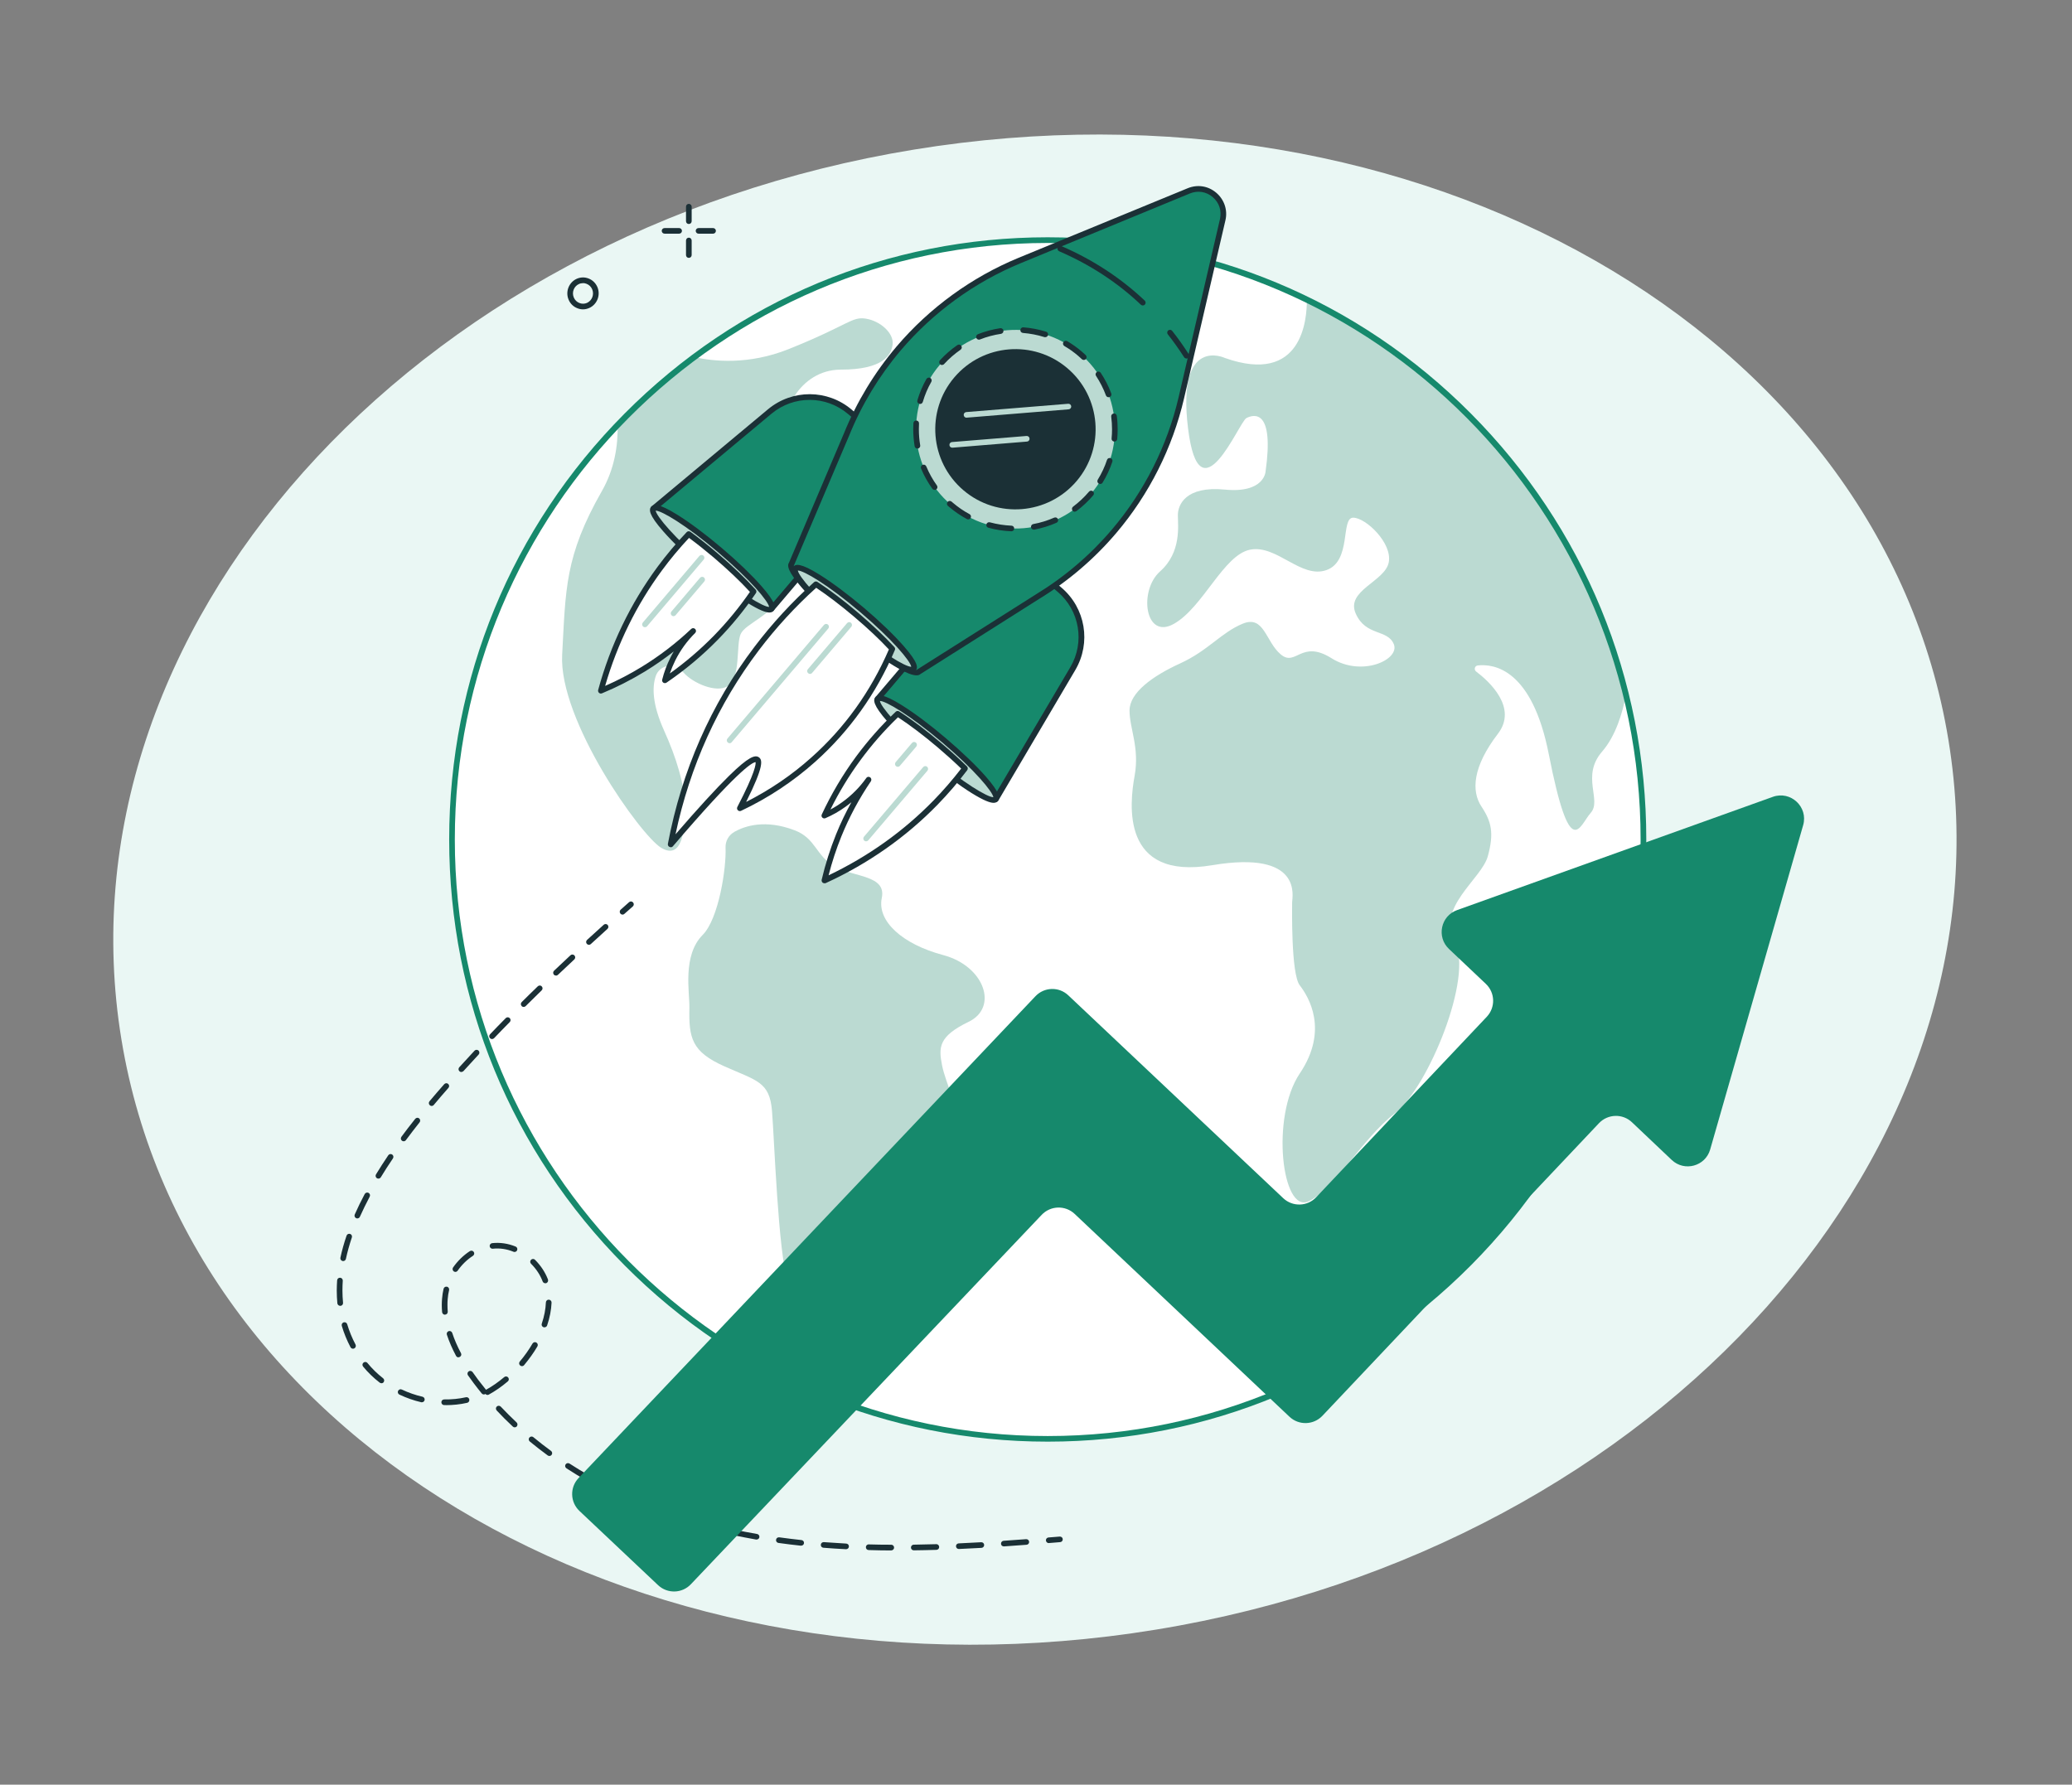
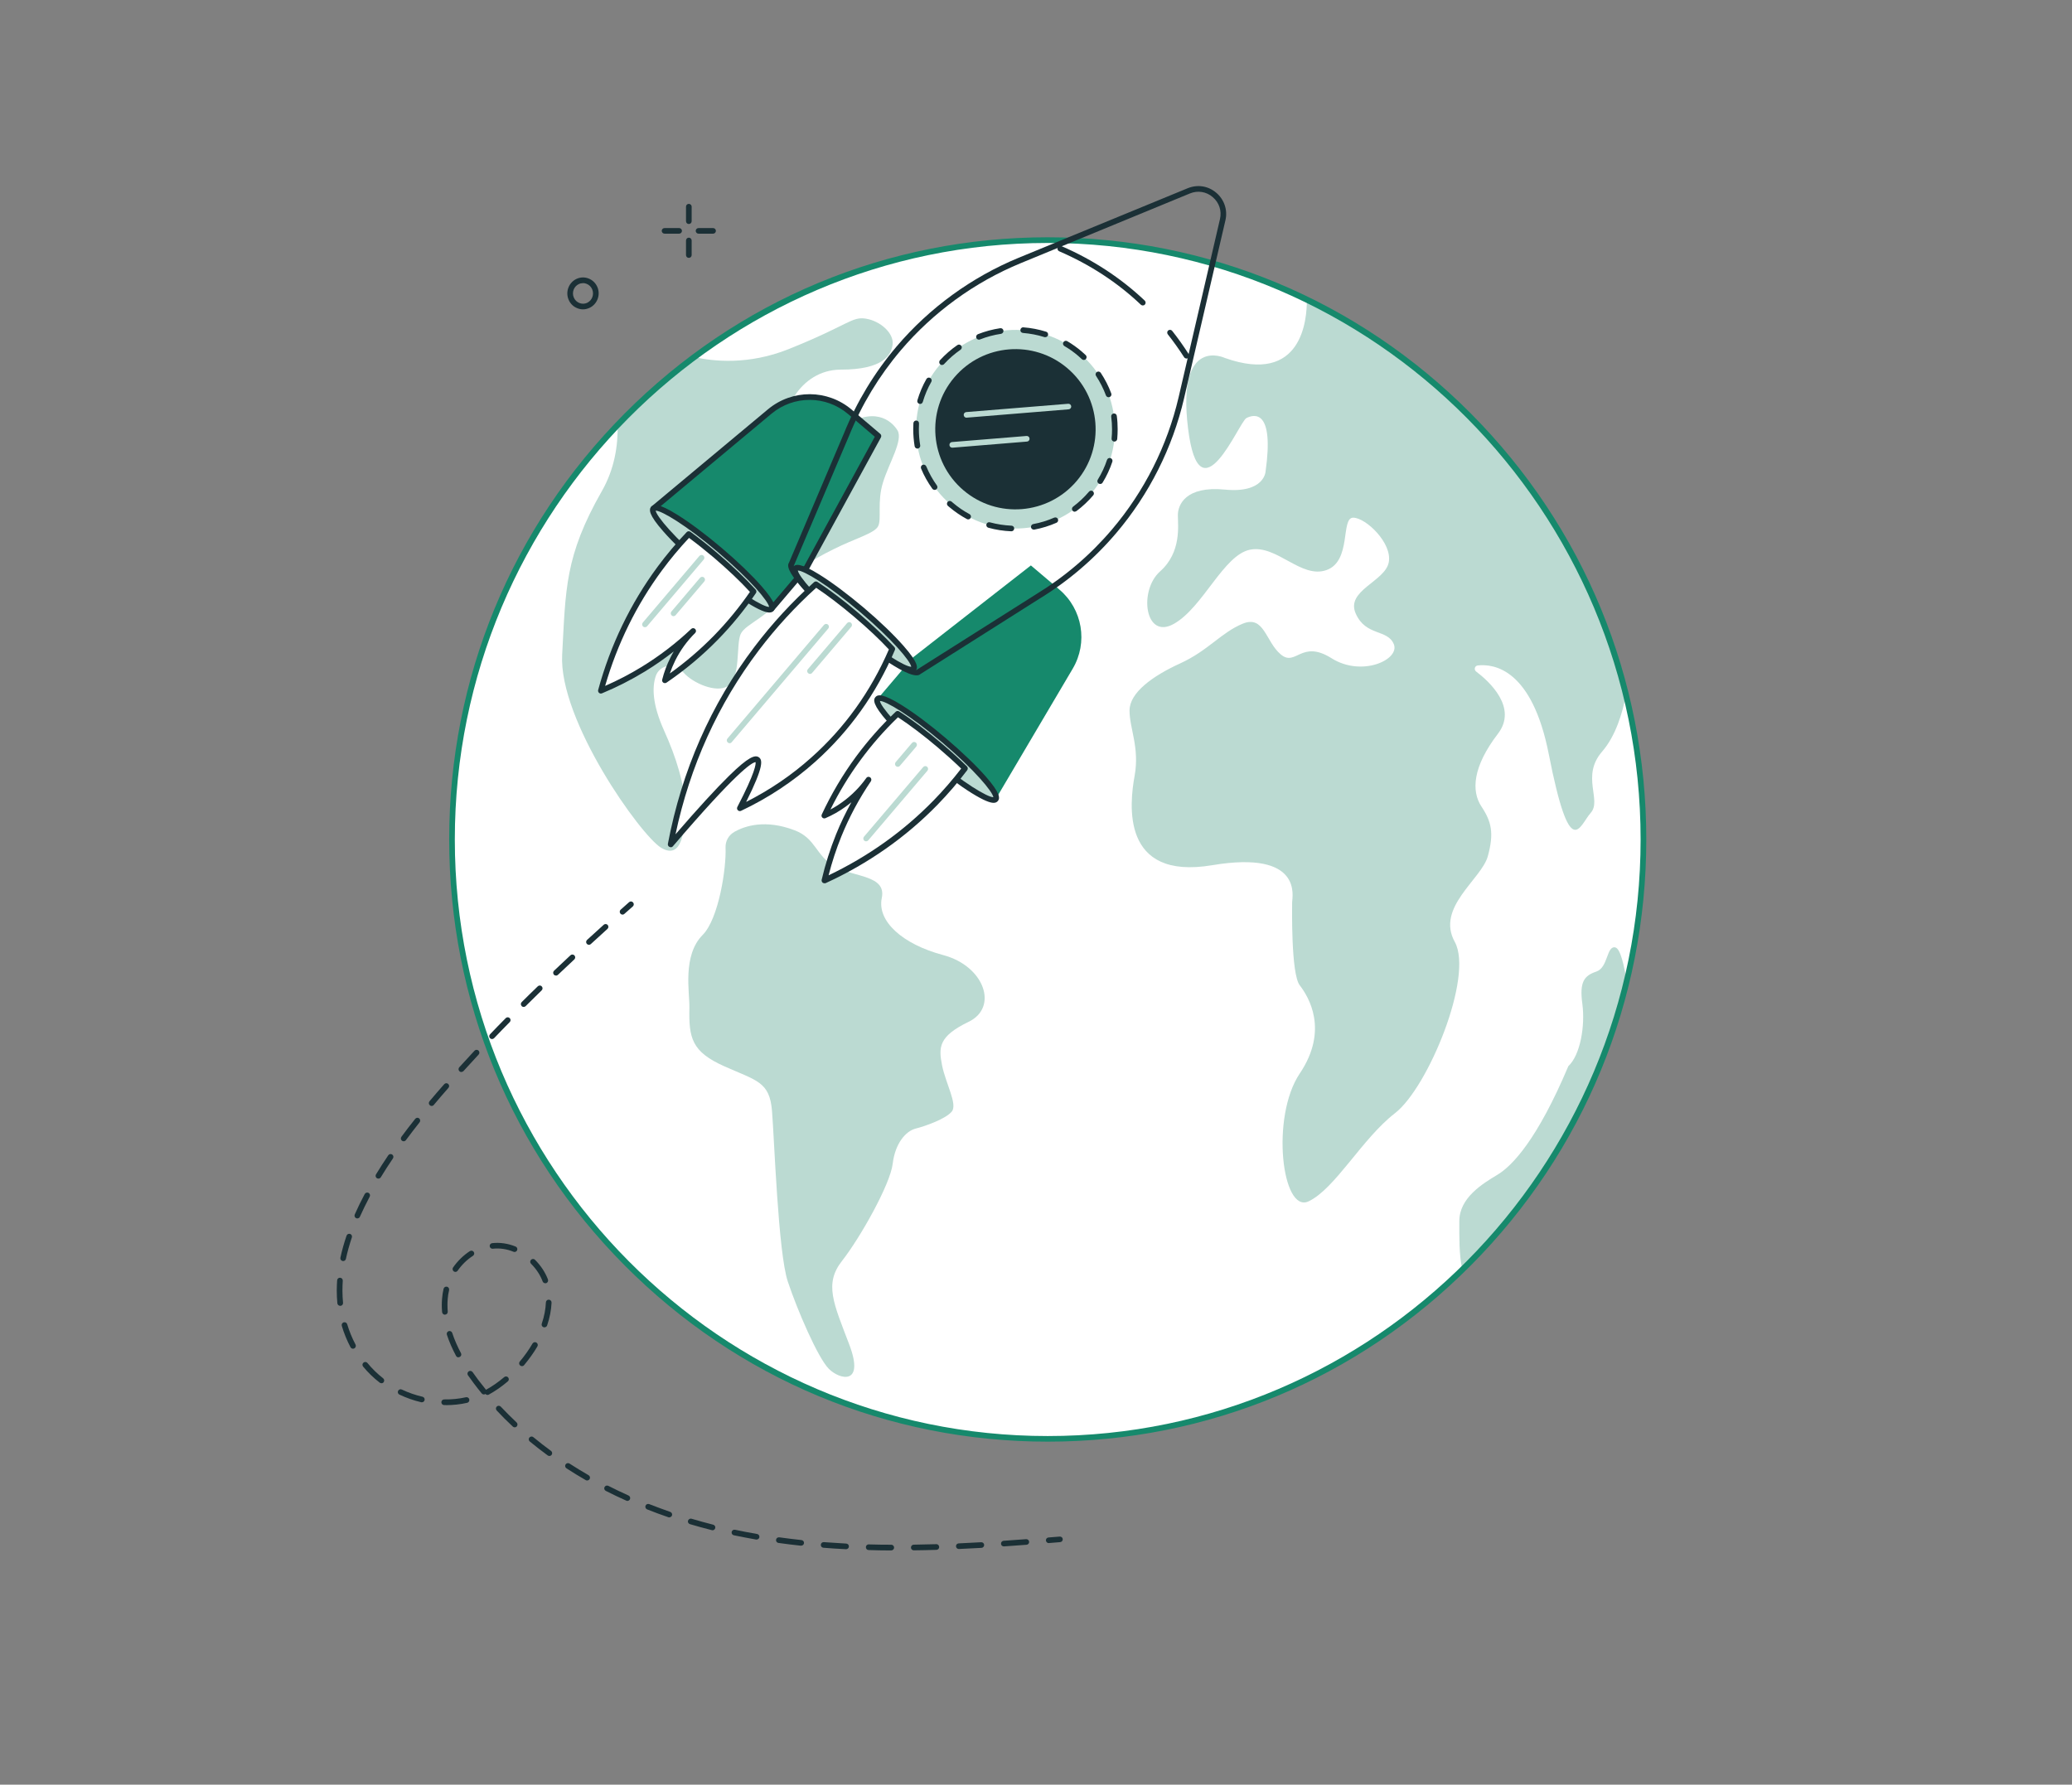
<svg xmlns="http://www.w3.org/2000/svg" width="433" viewBox="0 0 324.75 279.75" height="373" preserveAspectRatio="xMidYMid meet">
  <rect x="0" y="0" width="324.75" height="279.75" fill="#808080" stroke="none" />
  <defs>
    <clipPath id="867100bbed">
      <path d="M 17 21 L 307 21 L 307 258 L 17 258 Z M 17 21 " />
    </clipPath>
    <clipPath id="bcdd3714a2">
      <path d="M 0.02 46.918 L 286.383 0 L 324.391 231.988 L 38.031 278.906 Z M 0.02 46.918 " />
    </clipPath>
    <clipPath id="5effa2cf3c">
-       <path d="M 143.199 23.457 C 64.125 36.414 8.527 98.852 19.027 162.914 C 29.523 226.973 102.133 268.402 181.207 255.445 C 260.285 242.492 315.879 180.055 305.383 115.992 C 294.887 51.934 222.273 10.504 143.199 23.457 Z M 143.199 23.457 " />
-     </clipPath>
+       </clipPath>
    <clipPath id="a5cb84efc4">
-       <path d="M 123 29.168 L 192 29.168 L 192 106 L 123 106 Z M 123 29.168 " />
-     </clipPath>
+       </clipPath>
    <clipPath id="c0f5417448">
      <path d="M 123 29.168 L 193 29.168 L 193 106 L 123 106 Z M 123 29.168 " />
    </clipPath>
    <clipPath id="7a1db91f3a">
      <path d="M 52.746 144 L 162 144 L 162 244 L 52.746 244 Z M 52.746 144 " />
    </clipPath>
    <clipPath id="59408e627b">
-       <path d="M 89 124 L 282.793 124 L 282.793 249.473 L 89 249.473 Z M 89 124 " />
-     </clipPath>
+       </clipPath>
  </defs>
  <g id="06f391ab88">
    <g clip-rule="nonzero" clip-path="url(#867100bbed)">
      <g clip-rule="nonzero" clip-path="url(#bcdd3714a2)">
        <g clip-rule="nonzero" clip-path="url(#5effa2cf3c)">
          <path style=" stroke:none;fill-rule:nonzero;fill:#eaf7f4;fill-opacity:1;" d="M 0.02 46.918 L 286.383 0 L 324.391 231.988 L 38.031 278.906 Z M 0.02 46.918 " />
        </g>
      </g>
    </g>
    <path style=" stroke:none;fill-rule:nonzero;fill:#1b3036;fill-opacity:1;" d="M 90.559 44.121 Z M 91.371 44.387 C 91.16 44.387 90.938 44.426 90.742 44.52 C 89.949 44.875 89.582 45.832 89.938 46.645 C 90.109 47.043 90.422 47.348 90.82 47.5 C 91.211 47.652 91.625 47.645 92.008 47.477 C 92.801 47.109 93.16 46.164 92.812 45.34 C 92.641 44.945 92.328 44.641 91.93 44.488 C 91.754 44.418 91.566 44.375 91.371 44.375 Z M 91.371 48.492 C 91.074 48.492 90.777 48.434 90.5 48.32 C 89.879 48.086 89.387 47.609 89.125 46.992 C 88.582 45.738 89.152 44.266 90.379 43.707 C 90.973 43.438 91.641 43.418 92.25 43.656 C 92.871 43.895 93.352 44.367 93.625 44.984 C 94.168 46.238 93.598 47.711 92.371 48.27 C 92.047 48.414 91.719 48.492 91.379 48.492 " />
    <path style=" stroke:none;fill-rule:nonzero;fill:#1b3036;fill-opacity:1;" d="M 107.957 35.113 C 107.711 35.113 107.52 34.918 107.52 34.672 L 107.52 32.395 C 107.52 32.148 107.711 31.957 107.957 31.957 C 108.203 31.957 108.406 32.148 108.406 32.395 L 108.406 34.672 C 108.406 34.918 108.211 35.113 107.957 35.113 " />
    <path style=" stroke:none;fill-rule:nonzero;fill:#1b3036;fill-opacity:1;" d="M 107.957 40.422 C 107.711 40.422 107.52 40.227 107.52 39.98 L 107.52 37.703 C 107.52 37.457 107.711 37.254 107.957 37.254 C 108.203 37.254 108.406 37.449 108.406 37.703 L 108.406 39.98 C 108.406 40.227 108.211 40.422 107.957 40.422 " />
    <path style=" stroke:none;fill-rule:nonzero;fill:#1b3036;fill-opacity:1;" d="M 106.441 36.629 L 104.164 36.629 C 103.918 36.629 103.715 36.434 103.715 36.188 C 103.715 35.941 103.91 35.75 104.164 35.75 L 106.441 35.75 C 106.688 35.75 106.883 35.941 106.883 36.188 C 106.883 36.434 106.688 36.629 106.441 36.629 " />
    <path style=" stroke:none;fill-rule:nonzero;fill:#1b3036;fill-opacity:1;" d="M 111.762 36.629 L 109.484 36.629 C 109.238 36.629 109.043 36.434 109.043 36.188 C 109.043 35.941 109.238 35.75 109.484 35.75 L 111.762 35.75 C 112.008 35.75 112.203 35.941 112.203 36.188 C 112.203 36.434 112.008 36.629 111.762 36.629 " />
    <path style=" stroke:none;fill-rule:nonzero;fill:#ffffff;fill-opacity:1;" d="M 257.578 131.586 C 257.578 183.473 215.777 225.535 164.211 225.535 C 112.645 225.535 70.836 183.48 70.836 131.586 C 70.836 79.691 112.645 37.645 164.211 37.645 C 215.777 37.645 257.578 79.711 257.578 131.594 " />
    <path style=" stroke:none;fill-rule:nonzero;fill:#ffffff;fill-opacity:1;" d="M 139.516 45.199 C 139.133 45.766 140.27 47.672 142.539 47.672 C 144.812 47.672 145.945 47.289 146.887 49.762 C 147.836 52.234 146.512 60.598 147.836 63.648 C 149.156 66.695 151.426 68.594 153.121 66.883 C 154.824 65.172 154.637 60.609 156.715 59.465 C 158.789 58.32 166.355 53.758 166.727 49.957 C 167.109 46.156 164.457 43.301 157.848 42.539 C 151.23 41.777 142.344 41.016 139.516 45.199 " />
    <path style=" stroke:none;fill-rule:nonzero;fill:#bbdad2;fill-opacity:1;" d="M 115.09 130.41 C 114.203 130.902 113.676 131.859 113.719 132.875 C 113.855 136.066 112.652 144.008 110.137 146.547 C 106.918 149.781 108.102 155.605 108.051 157.953 C 107.949 162.727 108.406 164.852 113.516 167.141 C 118.617 169.418 120.617 169.551 120.996 174.117 C 121.371 178.68 121.961 196.309 123.469 200.871 C 124.988 205.438 128.199 212.852 129.898 214.562 C 131.602 216.273 135.566 217.23 133.109 210.762 C 130.652 204.293 129.137 201.254 131.977 197.645 C 134.812 194.031 139.531 185.664 139.914 182.43 C 140.297 179.195 141.988 177.293 143.508 176.91 C 145.023 176.531 148.234 175.387 149.172 174.242 C 150.113 173.109 148.234 169.867 147.656 167.02 C 147.09 164.168 147.09 162.457 151.816 160.172 C 156.535 157.895 154.273 151.426 147.844 149.715 C 141.414 148.004 137.449 144.387 138.203 140.773 C 138.965 137.156 133.855 137.539 130.832 135.828 C 127.809 134.117 127.902 131.426 124.539 130.148 C 119.98 128.41 116.793 129.438 115.082 130.402 " />
    <path style=" stroke:none;fill-rule:nonzero;fill:#bbdad2;fill-opacity:1;" d="M 232.188 126.422 C 230.594 124.016 230.789 120.215 234.781 115.008 C 237.906 110.918 233.418 106.82 231.348 105.254 C 230.969 104.965 231.145 104.363 231.613 104.312 C 234.18 104.027 240.125 104.891 242.742 118.207 C 246.125 135.43 247.531 129.426 249.316 127.422 C 251.105 125.422 247.75 121.68 251.105 117.812 C 253.215 115.371 254.301 111.809 254.84 108.902 C 248.105 81.582 229.492 58.973 204.824 46.969 C 204.859 49.965 204.148 60.422 191.98 56.113 C 191.98 56.113 184.414 52.504 186.203 67.129 C 187.992 81.75 194.176 66.129 195.363 65.527 C 196.555 64.926 199.742 64.121 198.352 73.941 C 198.352 73.941 198.156 77.348 191.98 76.746 C 185.805 76.145 184.609 79.148 184.609 80.75 C 184.609 82.352 185.211 86.559 181.824 89.566 C 178.434 92.57 179.434 100.387 184.008 97.777 C 188.594 95.168 191.777 86.957 195.953 86.16 C 200.133 85.355 203.918 90.766 207.898 89.363 C 211.883 87.957 210.094 81.148 212.086 81.148 C 214.074 81.148 218.262 85.152 217.66 88.16 C 217.066 91.164 210.891 92.562 212.484 96.168 C 214.074 99.777 217.465 98.574 218.457 100.977 C 219.445 103.383 213.473 106.184 208.695 103.18 C 203.918 100.176 203.121 104.586 200.734 102.578 C 198.344 100.57 198.148 96.371 194.762 97.77 C 191.379 99.168 189.379 101.969 185 103.977 C 180.621 105.973 177.035 108.582 177.035 111.383 C 177.035 114.188 178.629 117.191 177.832 121.605 C 177.035 126.008 175.648 138.031 189.98 135.625 C 204.316 133.219 202.52 140.637 202.52 141.434 C 202.52 142.23 202.324 152.652 203.715 154.457 C 205.113 156.258 208.297 161.465 203.715 168.273 C 199.133 175.082 200.926 190.312 205.113 188.309 C 209.289 186.309 213.473 178.492 218.648 174.488 C 223.828 170.484 230.992 153.059 228.012 147.648 C 225.02 142.238 232.188 137.836 233.188 134.227 C 234.18 130.621 233.781 128.816 232.188 126.422 " />
    <path style=" stroke:none;fill-rule:nonzero;fill:#bbdad2;fill-opacity:1;" d="M 96.801 66.586 C 96.879 69.922 96.285 73.555 94.344 76.957 C 88.492 87.227 88.676 92.359 88.109 102.629 C 87.543 112.898 100.438 131.004 103.645 132.906 C 106.867 134.805 107.355 130.281 107.355 126.676 C 107.355 123.07 105.984 118.727 104.094 114.543 C 102.207 110.359 102.207 107.699 102.773 105.992 C 103.34 104.281 105.602 103.703 107.121 105.414 C 108.637 107.133 112.262 108.648 114.016 107.574 C 116.168 106.262 115.328 101.113 116.082 99.402 C 116.844 97.691 120.996 96.551 122.699 92.934 C 124.402 89.32 127.23 87.805 130.637 86.094 C 134.043 84.383 137.059 83.621 137.637 82.477 C 138.203 81.336 137.449 78.676 138.391 75.629 C 139.328 72.578 141.602 68.973 140.66 67.449 C 139.719 65.926 136.883 63.453 131.586 67.262 C 126.301 71.062 124.969 71.062 123.461 68.211 C 121.953 65.359 125.164 57.941 131.781 57.941 C 138.398 57.941 139.719 55.664 139.906 53.953 C 140.094 52.242 138.016 50.336 135.746 49.957 C 133.477 49.574 133.102 50.914 123.648 54.707 C 117.336 57.246 111.797 56.652 108.797 55.969 C 104.504 59.16 100.488 62.715 96.801 66.586 " />
-     <path style=" stroke:none;fill-rule:nonzero;fill:#bbdad2;fill-opacity:1;" d="M 253.18 148.512 C 251.773 148.199 252.078 151.66 250.199 152.297 C 248.316 152.934 247.531 153.871 248.004 157.344 C 248.469 160.816 247.684 165.387 245.812 167.121 C 243.938 168.859 241.27 170.121 241.109 174.379 C 240.949 178.637 237.035 182.746 234.68 184.156 C 232.324 185.57 228.723 187.781 228.723 191.414 C 228.723 193.75 228.664 196.73 229.199 199.027 C 241.641 186.883 250.734 171.289 254.941 153.777 C 254.578 151.449 253.977 148.691 253.172 148.512 " />
+     <path style=" stroke:none;fill-rule:nonzero;fill:#bbdad2;fill-opacity:1;" d="M 253.18 148.512 C 251.773 148.199 252.078 151.66 250.199 152.297 C 248.316 152.934 247.531 153.871 248.004 157.344 C 248.469 160.816 247.684 165.387 245.812 167.121 C 240.949 178.637 237.035 182.746 234.68 184.156 C 232.324 185.57 228.723 187.781 228.723 191.414 C 228.723 193.75 228.664 196.73 229.199 199.027 C 241.641 186.883 250.734 171.289 254.941 153.777 C 254.578 151.449 253.977 148.691 253.172 148.512 " />
    <path style=" stroke:none;fill-rule:nonzero;fill:#16896c;fill-opacity:1;" d="M 164.211 38.086 C 112.973 38.086 71.285 80.031 71.285 131.594 C 71.285 183.16 112.973 225.105 164.211 225.105 C 215.449 225.105 257.137 183.16 257.137 131.594 C 257.137 80.031 215.449 38.086 164.211 38.086 Z M 164.211 225.984 C 139.152 225.984 115.59 216.164 97.879 198.332 C 80.164 180.5 70.402 156.801 70.402 131.586 C 70.402 106.371 80.164 82.672 97.879 64.84 C 115.602 47.008 139.152 37.195 164.211 37.195 C 189.27 37.195 212.832 47.008 230.555 64.84 C 248.266 82.672 258.027 106.371 258.027 131.586 C 258.027 156.801 248.266 180.5 230.555 198.332 C 212.832 216.164 189.27 225.984 164.211 225.984 " />
    <path style=" stroke:none;fill-rule:nonzero;fill:#16896c;fill-opacity:1;" d="M 137.668 68.355 L 133.195 64.562 C 129.578 61.488 124.273 61.473 120.633 64.512 L 102.383 79.734 L 120.902 95.449 L 126.41 88.965 L 137.668 68.355 " />
    <path style=" stroke:none;fill-rule:nonzero;fill:#1b3036;fill-opacity:1;" d="M 103.078 79.742 L 120.852 94.832 L 126.047 88.719 L 137.109 68.465 L 132.918 64.898 C 129.453 61.961 124.41 61.945 120.922 64.848 L 103.07 79.742 Z M 120.91 95.891 C 120.809 95.891 120.707 95.855 120.625 95.781 L 102.105 80.066 C 102.012 79.98 101.953 79.863 101.953 79.727 C 101.953 79.59 102.012 79.473 102.113 79.387 L 120.359 64.164 C 124.184 60.98 129.707 61.004 133.492 64.215 L 137.965 68.008 C 138.125 68.145 138.168 68.371 138.074 68.559 L 126.816 89.168 C 126.816 89.168 126.781 89.219 126.766 89.242 L 121.25 95.73 C 121.164 95.832 121.039 95.883 120.91 95.883 " />
    <path style=" stroke:none;fill-rule:nonzero;fill:#bbdad2;fill-opacity:1;" d="M 120.91 95.449 C 120.27 96.211 115.602 93.297 110.492 88.965 C 105.375 84.621 101.758 80.488 102.395 79.734 C 103.035 78.973 107.703 81.887 112.812 86.219 C 117.93 90.562 121.555 94.695 120.91 95.449 " />
    <path style=" stroke:none;fill-rule:nonzero;fill:#1b3036;fill-opacity:1;" d="M 102.766 80.047 C 102.891 80.91 105.672 84.289 110.781 88.625 C 115.879 92.953 119.668 95.16 120.547 95.137 C 120.422 94.273 117.641 90.887 112.535 86.559 C 107.457 82.25 103.672 80.047 102.781 80.047 Z M 120.59 96.016 C 120.016 96.016 119.016 95.652 117.141 94.492 C 115.16 93.258 112.688 91.41 110.203 89.293 C 107.723 87.176 105.492 85.051 103.953 83.289 C 101.637 80.656 101.699 79.871 102.062 79.445 C 102.426 79.023 103.188 78.836 106.164 80.691 C 108.145 81.926 110.617 83.773 113.102 85.883 C 115.59 87.988 117.812 90.133 119.352 91.883 C 121.664 94.52 121.605 95.312 121.242 95.738 C 121.105 95.891 120.922 96.016 120.582 96.016 " />
    <path style=" stroke:none;fill-rule:nonzero;fill:#ffffff;fill-opacity:1;" d="M 112.125 87.023 C 110.668 85.789 109.246 84.672 107.949 83.715 C 106.441 85.297 104.91 87.094 103.402 89.133 C 98.148 96.254 95.539 103.273 94.176 108.27 C 96.176 107.445 98.43 106.355 100.793 104.906 C 104.062 102.91 106.664 100.773 108.652 98.895 C 107.688 99.852 106.461 101.301 105.449 103.316 C 104.84 104.535 104.461 105.688 104.215 106.645 C 106.613 105.008 109.406 102.824 112.219 99.945 C 114.645 97.457 116.582 94.984 118.117 92.723 C 116.66 91.098 114.566 89.082 112.137 87.023 " />
    <path style=" stroke:none;fill-rule:nonzero;fill:#1b3036;fill-opacity:1;" d="M 108 84.309 C 106.477 85.934 105.051 87.645 103.758 89.402 C 99.75 94.832 96.758 100.918 94.844 107.516 C 96.809 106.66 98.734 105.66 100.555 104.543 C 103.34 102.84 105.961 100.836 108.34 98.582 C 108.508 98.422 108.789 98.422 108.957 98.598 C 109.129 98.777 109.129 99.047 108.957 99.219 C 107.68 100.48 106.637 101.926 105.84 103.52 C 105.512 104.18 105.23 104.863 104.984 105.566 C 107.457 103.797 109.77 101.809 111.891 99.648 C 113.957 97.531 115.855 95.219 117.539 92.781 C 116.059 91.156 114.043 89.25 111.84 87.371 C 110.535 86.27 109.246 85.238 107.992 84.316 Z M 94.176 108.719 C 94.066 108.719 93.973 108.684 93.887 108.605 C 93.762 108.496 93.711 108.32 93.75 108.16 C 95.676 101.113 98.801 94.629 103.043 88.871 C 104.441 86.98 105.984 85.137 107.629 83.41 C 107.781 83.25 108.027 83.23 108.211 83.359 C 109.578 84.359 110.992 85.477 112.414 86.688 C 114.77 88.684 116.906 90.727 118.438 92.426 C 118.574 92.578 118.59 92.801 118.48 92.969 C 116.719 95.566 114.719 98.016 112.535 100.25 C 110.086 102.758 107.375 105.027 104.461 107.008 C 104.309 107.109 104.113 107.102 103.961 107.008 C 103.809 106.898 103.738 106.711 103.789 106.531 C 104.086 105.348 104.52 104.195 105.062 103.113 C 105.23 102.773 105.41 102.434 105.602 102.113 C 104.145 103.258 102.613 104.324 101.027 105.289 C 98.902 106.582 96.656 107.727 94.344 108.684 C 94.293 108.707 94.234 108.719 94.176 108.719 " />
    <path style=" stroke:none;fill-rule:nonzero;fill:#16896c;fill-opacity:1;" d="M 161.574 88.633 L 166.051 92.426 C 169.668 95.5 170.547 100.723 168.133 104.812 L 156.051 125.277 L 137.543 109.562 L 143.059 103.078 L 161.574 88.633 " />
-     <path style=" stroke:none;fill-rule:nonzero;fill:#1b3036;fill-opacity:1;" d="M 138.168 109.512 L 155.941 124.602 L 167.754 104.586 C 170.055 100.672 169.219 95.703 165.762 92.766 L 161.566 89.199 L 143.363 103.398 Z M 156.062 125.719 C 155.961 125.719 155.859 125.684 155.773 125.609 L 137.262 109.895 C 137.074 109.734 137.059 109.453 137.211 109.277 L 142.727 102.789 C 142.727 102.789 142.77 102.746 142.793 102.73 L 161.312 88.285 C 161.473 88.16 161.711 88.16 161.871 88.305 L 166.348 92.098 C 170.141 95.312 171.055 100.75 168.531 105.035 L 156.461 125.508 C 156.391 125.617 156.281 125.695 156.152 125.719 C 156.129 125.719 156.102 125.719 156.078 125.719 " />
    <path style=" stroke:none;fill-rule:nonzero;fill:#bbdad2;fill-opacity:1;" d="M 137.543 109.562 C 136.898 110.316 140.523 114.449 145.641 118.793 C 150.75 123.137 155.418 126.039 156.062 125.277 C 156.703 124.523 153.078 120.395 147.969 116.051 C 142.863 111.707 138.188 108.801 137.551 109.562 " />
    <path style=" stroke:none;fill-rule:nonzero;fill:#1b3036;fill-opacity:1;" d="M 137.543 109.562 Z M 137.914 109.879 C 138.031 110.742 140.82 114.117 145.922 118.453 C 151.004 122.766 154.781 124.965 155.68 124.965 L 155.695 124.965 C 155.57 124.102 152.789 120.715 147.684 116.387 C 142.574 112.062 138.797 109.859 137.914 109.879 Z M 155.738 125.848 C 155.164 125.848 154.172 125.48 152.293 124.32 C 150.309 123.086 147.844 121.238 145.352 119.125 C 142.863 117.008 140.641 114.883 139.102 113.121 C 136.789 110.488 136.848 109.699 137.203 109.277 C 137.566 108.852 138.328 108.668 141.312 110.52 C 143.293 111.758 145.77 113.602 148.25 115.719 C 150.73 117.836 152.961 119.961 154.504 121.723 C 156.805 124.355 156.754 125.145 156.391 125.566 C 156.258 125.719 156.062 125.848 155.73 125.848 " />
    <path style=" stroke:none;fill-rule:nonzero;fill:#ffffff;fill-opacity:1;" d="M 147.285 116.855 C 148.742 118.09 150.078 119.316 151.23 120.445 C 149.918 122.188 148.395 123.992 146.625 125.805 C 140.449 132.137 133.934 135.844 129.223 138.004 C 129.715 135.906 130.418 133.508 131.469 130.934 C 132.906 127.379 134.594 124.473 136.137 122.203 C 135.348 123.305 134.109 124.762 132.289 126.074 C 131.18 126.879 130.113 127.438 129.195 127.836 C 130.418 125.203 132.129 122.094 134.516 118.859 C 136.574 116.059 138.703 113.754 140.684 111.883 C 142.531 113.062 144.863 114.797 147.285 116.855 " />
    <path style=" stroke:none;fill-rule:nonzero;fill:#1b3036;fill-opacity:1;" d="M 136.129 121.773 C 136.211 121.773 136.297 121.797 136.383 121.848 C 136.574 121.984 136.625 122.258 136.5 122.461 C 134.66 125.168 133.102 128.074 131.875 131.094 C 131.07 133.078 130.398 135.133 129.867 137.207 C 136.066 134.254 141.59 130.316 146.301 125.492 C 147.828 123.926 149.293 122.238 150.648 120.477 C 149.531 119.395 148.309 118.293 147.004 117.184 C 144.801 115.312 142.59 113.637 140.742 112.434 C 138.602 114.492 136.637 116.734 134.883 119.125 C 133.086 121.562 131.5 124.168 130.156 126.895 C 130.816 126.547 131.441 126.152 132.035 125.719 C 133.477 124.676 134.738 123.414 135.781 121.949 C 135.863 121.832 136 121.766 136.145 121.766 Z M 129.215 138.453 C 129.113 138.453 129.02 138.418 128.934 138.359 C 128.809 138.25 128.75 138.082 128.781 137.91 C 129.352 135.48 130.113 133.086 131.043 130.773 C 131.738 129.055 132.543 127.379 133.441 125.754 C 133.152 125.988 132.848 126.227 132.543 126.445 C 131.562 127.16 130.492 127.77 129.375 128.25 C 129.207 128.328 129.012 128.285 128.883 128.156 C 128.75 128.031 128.723 127.828 128.801 127.668 C 130.281 124.484 132.086 121.434 134.16 118.613 C 136.016 116.102 138.109 113.73 140.387 111.57 C 140.531 111.426 140.762 111.41 140.93 111.52 C 142.871 112.758 145.227 114.535 147.582 116.531 C 149.012 117.742 150.352 118.961 151.555 120.141 C 151.707 120.293 151.73 120.547 151.598 120.723 C 150.156 122.629 148.59 124.449 146.953 126.133 C 141.957 131.258 136.059 135.387 129.418 138.43 C 129.359 138.453 129.297 138.469 129.238 138.469 " />
    <g clip-rule="nonzero" clip-path="url(#a5cb84efc4)">
      <path style=" stroke:none;fill-rule:nonzero;fill:#16896c;fill-opacity:1;" d="M 185.152 62.359 L 191.641 34.438 C 192.363 31.328 189.27 28.703 186.32 29.922 L 159.805 40.844 C 152.484 43.859 145.988 48.586 140.863 54.621 C 137.441 58.652 134.68 63.207 132.688 68.109 L 124.062 88.422 C 123.367 89.234 127.273 93.68 132.773 98.352 C 138.27 103.02 143.293 106.145 143.988 105.332 L 162.645 93.527 C 167.16 90.766 171.207 87.312 174.633 83.281 C 179.758 77.246 183.367 70.082 185.152 62.367 " />
    </g>
    <g clip-rule="nonzero" clip-path="url(#c0f5417448)">
      <path style=" stroke:none;fill-rule:nonzero;fill:#1b3036;fill-opacity:1;" d="M 124.418 88.668 C 124.344 89.43 127.344 93.156 133.051 98.008 C 138.762 102.859 142.93 105.211 143.676 105.008 C 143.699 104.984 143.719 104.965 143.75 104.949 L 162.406 93.145 C 166.895 90.402 170.895 86.992 174.293 82.984 C 179.352 77.035 182.957 69.863 184.73 62.258 L 185.16 62.359 L 184.73 62.258 L 191.211 34.336 C 191.508 33.039 191.082 31.754 190.074 30.898 C 189.066 30.031 187.719 29.82 186.492 30.328 L 159.977 41.254 C 152.75 44.23 146.258 48.949 141.191 54.902 C 137.797 58.906 135.066 63.402 133.094 68.27 L 124.461 88.582 C 124.461 88.582 124.438 88.641 124.418 88.668 Z M 143.648 105.863 C 141.039 105.863 133.434 99.48 132.484 98.676 C 129.809 96.406 127.418 94.113 125.758 92.215 C 123.387 89.516 123.359 88.625 123.672 88.176 L 132.281 67.914 C 134.289 62.969 137.059 58.398 140.523 54.316 C 145.676 48.254 152.281 43.453 159.637 40.414 L 186.145 29.508 C 187.688 28.875 189.363 29.137 190.633 30.219 C 191.887 31.285 192.438 32.938 192.066 34.527 L 185.578 62.453 C 183.773 70.199 180.105 77.492 174.953 83.555 C 171.496 87.625 167.422 91.105 162.855 93.891 L 144.25 105.668 C 144.098 105.805 143.895 105.863 143.641 105.863 " />
    </g>
    <path style=" stroke:none;fill-rule:nonzero;fill:#bbdad2;fill-opacity:1;" d="M 143.184 104.832 C 142.539 105.586 137.871 102.68 132.766 98.336 C 127.656 93.992 124.031 89.871 124.672 89.109 C 125.316 88.355 129.984 91.258 135.094 95.594 C 140.211 99.938 143.836 104.07 143.191 104.824 " />
    <path style=" stroke:none;fill-rule:nonzero;fill:#1b3036;fill-opacity:1;" d="M 125.047 89.43 C 125.164 90.285 127.953 93.672 133.051 98.008 C 138.152 102.34 141.938 104.543 142.82 104.516 C 142.699 103.652 139.914 100.277 134.812 95.941 C 129.707 91.605 125.926 89.422 125.047 89.43 Z M 143.184 104.832 Z M 142.863 105.398 C 142.285 105.398 141.293 105.043 139.414 103.875 C 137.434 102.637 134.957 100.793 132.477 98.684 C 129.992 96.574 127.766 94.434 126.223 92.68 C 123.918 90.047 123.969 89.262 124.336 88.828 C 124.699 88.406 125.461 88.219 128.441 90.074 C 130.426 91.309 132.891 93.156 135.383 95.262 C 137.871 97.371 140.09 99.504 141.633 101.266 C 143.945 103.898 143.887 104.688 143.523 105.109 C 143.387 105.27 143.199 105.391 142.863 105.391 " />
    <path style=" stroke:none;fill-rule:nonzero;fill:#ffffff;fill-opacity:1;" d="M 139.848 101.715 C 138.406 100.156 136.441 98.277 134.188 96.363 C 131.883 94.406 129.672 92.75 127.883 91.578 C 124.887 94.266 121.684 97.582 118.609 101.641 C 109.805 113.266 106.492 125.074 105.113 132.355 C 113.246 122.848 117.77 118.422 118.691 119.07 C 119.285 119.488 118.371 122.027 115.957 126.684 C 119.262 125.125 123.367 122.738 127.469 119.082 C 134.086 113.18 137.797 106.551 139.848 101.715 " />
    <path style=" stroke:none;fill-rule:nonzero;fill:#1b3036;fill-opacity:1;" d="M 127.918 92.141 C 124.621 95.117 121.613 98.406 118.953 101.91 C 112.535 110.387 108.137 120.09 105.875 130.781 C 109.414 126.684 112.246 123.594 114.297 121.586 C 117.328 118.613 118.344 118.293 118.938 118.707 C 119.488 119.098 119.801 120.004 116.945 125.703 C 120.668 123.82 124.098 121.492 127.164 118.742 C 132.383 114.094 136.465 108.395 139.32 101.801 C 137.871 100.242 135.957 98.438 133.891 96.695 C 131.805 94.926 129.695 93.316 127.91 92.129 Z M 105.113 132.797 C 105.051 132.797 104.984 132.781 104.926 132.754 C 104.746 132.672 104.645 132.477 104.68 132.273 C 106.855 120.793 111.422 110.395 118.262 101.375 C 121.023 97.734 124.156 94.332 127.586 91.258 C 127.738 91.121 127.953 91.105 128.121 91.215 C 129.992 92.434 132.254 94.145 134.477 96.035 C 136.652 97.887 138.676 99.801 140.176 101.426 C 140.297 101.555 140.328 101.742 140.254 101.902 C 137.348 108.727 133.137 114.617 127.766 119.418 C 124.301 122.512 120.395 125.094 116.152 127.098 C 115.98 127.184 115.777 127.141 115.641 127.008 C 115.508 126.871 115.48 126.66 115.566 126.496 C 118.414 121.012 118.48 119.742 118.422 119.469 C 117.844 119.504 115.43 121.004 105.461 132.66 C 105.375 132.762 105.246 132.812 105.121 132.812 " />
    <path style=" stroke:none;fill-rule:nonzero;fill:#1b3036;fill-opacity:1;" d="M 185.957 56.195 C 185.805 56.195 185.668 56.121 185.586 55.992 C 184.789 54.75 183.926 53.539 183.035 52.41 C 182.883 52.215 182.918 51.938 183.102 51.793 C 183.297 51.641 183.578 51.676 183.723 51.871 C 184.637 53.02 185.508 54.258 186.32 55.527 C 186.449 55.73 186.391 56.012 186.188 56.137 C 186.109 56.188 186.035 56.215 185.949 56.215 " />
    <path style=" stroke:none;fill-rule:nonzero;fill:#1b3036;fill-opacity:1;" d="M 179.113 47.883 C 179.004 47.883 178.891 47.84 178.809 47.762 C 175.156 44.293 170.844 41.473 166.016 39.391 C 165.785 39.297 165.684 39.035 165.777 38.805 C 165.879 38.578 166.133 38.477 166.363 38.578 C 171.293 40.711 175.68 43.582 179.418 47.121 C 179.594 47.289 179.605 47.57 179.434 47.746 C 179.352 47.84 179.23 47.883 179.113 47.883 " />
    <path style=" stroke:none;fill-rule:nonzero;fill:#bbdad2;fill-opacity:1;" d="M 171.031 77.355 C 165.465 83.91 155.629 84.715 149.07 79.148 C 142.516 73.578 141.711 63.758 147.285 57.203 C 152.852 50.648 162.688 49.848 169.242 55.41 C 175.801 60.98 176.605 70.801 171.031 77.355 " />
    <path style=" stroke:none;fill-rule:nonzero;fill:#1b3036;fill-opacity:1;" d="M 163.828 52.859 C 163.789 52.859 163.746 52.859 163.695 52.844 C 162.602 52.496 161.465 52.285 160.332 52.191 C 160.086 52.176 159.898 51.953 159.926 51.719 C 159.949 51.48 160.152 51.285 160.398 51.312 C 161.609 51.402 162.805 51.633 163.965 51.996 C 164.195 52.062 164.328 52.32 164.254 52.547 C 164.195 52.734 164.016 52.852 163.828 52.852 Z M 153.426 53.242 C 153.25 53.242 153.086 53.133 153.02 52.961 C 152.934 52.734 153.047 52.48 153.266 52.387 C 154.391 51.945 155.57 51.625 156.773 51.445 C 157.02 51.414 157.238 51.582 157.273 51.82 C 157.305 52.062 157.137 52.285 156.898 52.328 C 155.766 52.496 154.645 52.793 153.586 53.215 C 153.535 53.234 153.477 53.25 153.426 53.25 Z M 169.871 56.426 C 169.762 56.426 169.648 56.383 169.566 56.305 C 169.363 56.121 169.16 55.926 168.945 55.746 C 168.277 55.18 167.566 54.672 166.82 54.242 C 166.617 54.113 166.539 53.844 166.668 53.641 C 166.793 53.426 167.066 53.359 167.27 53.477 C 168.059 53.945 168.812 54.477 169.516 55.078 C 169.734 55.266 169.953 55.461 170.168 55.664 C 170.344 55.832 170.352 56.113 170.184 56.289 C 170.098 56.383 169.98 56.426 169.863 56.426 Z M 147.648 57.223 C 147.539 57.223 147.438 57.18 147.352 57.102 C 147.176 56.941 147.156 56.652 147.316 56.477 C 148.141 55.578 149.062 54.773 150.055 54.09 C 150.258 53.953 150.527 54.004 150.664 54.207 C 150.809 54.402 150.75 54.68 150.555 54.816 C 149.613 55.469 148.742 56.223 147.969 57.07 C 147.887 57.16 147.766 57.211 147.641 57.211 Z M 173.75 62.266 C 173.57 62.266 173.402 62.156 173.336 61.98 C 172.938 60.902 172.41 59.879 171.785 58.922 C 171.648 58.727 171.707 58.449 171.91 58.312 C 172.113 58.176 172.387 58.238 172.523 58.441 C 173.191 59.449 173.75 60.531 174.172 61.676 C 174.258 61.902 174.141 62.156 173.91 62.242 C 173.859 62.258 173.809 62.266 173.758 62.266 Z M 144.211 63.316 C 144.211 63.316 144.125 63.316 144.082 63.301 C 143.844 63.23 143.711 62.988 143.785 62.75 C 144.125 61.59 144.598 60.465 145.199 59.414 C 145.32 59.195 145.59 59.125 145.801 59.246 C 146.012 59.363 146.09 59.633 145.973 59.844 C 145.402 60.844 144.953 61.902 144.633 63.004 C 144.574 63.191 144.402 63.324 144.211 63.324 Z M 174.664 69.219 C 174.664 69.219 174.641 69.219 174.621 69.219 C 174.375 69.191 174.199 68.98 174.223 68.734 C 174.273 68.262 174.293 67.77 174.293 67.289 C 174.293 66.629 174.25 65.969 174.164 65.316 C 174.133 65.07 174.301 64.848 174.547 64.816 C 174.793 64.781 175.012 64.949 175.039 65.195 C 175.133 65.891 175.172 66.594 175.172 67.289 C 175.172 67.797 175.148 68.312 175.105 68.82 C 175.078 69.051 174.887 69.219 174.664 69.219 Z M 143.793 70.32 C 143.582 70.32 143.395 70.168 143.352 69.945 C 143.211 69.066 143.133 68.168 143.133 67.27 C 143.133 66.957 143.141 66.645 143.16 66.332 C 143.176 66.086 143.387 65.898 143.625 65.918 C 143.871 65.934 144.055 66.137 144.039 66.383 C 144.023 66.68 144.016 66.977 144.016 67.27 C 144.016 68.117 144.082 68.973 144.227 69.805 C 144.27 70.039 144.098 70.27 143.863 70.312 C 143.836 70.32 143.812 70.32 143.785 70.32 Z M 172.438 75.863 C 172.359 75.863 172.277 75.848 172.199 75.797 C 171.996 75.672 171.93 75.398 172.055 75.195 C 172.656 74.215 173.148 73.172 173.504 72.09 C 173.582 71.852 173.836 71.734 174.062 71.809 C 174.293 71.887 174.418 72.141 174.344 72.367 C 173.961 73.52 173.445 74.629 172.809 75.66 C 172.727 75.797 172.582 75.863 172.438 75.863 Z M 146.488 76.789 C 146.344 76.789 146.219 76.73 146.125 76.609 C 145.422 75.621 144.82 74.562 144.363 73.445 C 144.27 73.215 144.379 72.961 144.598 72.867 C 144.82 72.773 145.082 72.883 145.176 73.105 C 145.617 74.164 146.176 75.172 146.844 76.102 C 146.988 76.297 146.938 76.578 146.742 76.719 C 146.664 76.77 146.574 76.797 146.488 76.797 Z M 168.457 80.219 C 168.32 80.219 168.184 80.156 168.098 80.039 C 167.957 79.844 167.988 79.566 168.184 79.422 C 169.098 78.734 169.938 77.949 170.684 77.066 C 170.836 76.883 171.125 76.863 171.301 77.016 C 171.48 77.168 171.504 77.457 171.352 77.633 C 170.566 78.559 169.676 79.395 168.711 80.117 C 168.633 80.176 168.539 80.199 168.445 80.199 Z M 151.75 81.418 C 151.68 81.418 151.605 81.402 151.547 81.367 C 150.57 80.844 149.648 80.207 148.793 79.488 C 148.715 79.422 148.641 79.363 148.562 79.293 C 148.387 79.133 148.367 78.855 148.52 78.676 C 148.684 78.488 148.961 78.473 149.148 78.633 C 149.215 78.691 149.285 78.754 149.352 78.812 C 150.156 79.496 151.027 80.098 151.953 80.59 C 152.172 80.707 152.25 80.973 152.129 81.191 C 152.047 81.336 151.895 81.418 151.742 81.418 Z M 162.035 83.02 C 161.82 83.02 161.637 82.867 161.594 82.664 C 161.551 82.418 161.711 82.191 161.949 82.148 C 163.074 81.945 164.184 81.598 165.227 81.141 C 165.457 81.047 165.711 81.141 165.812 81.367 C 165.906 81.59 165.812 81.852 165.582 81.945 C 164.473 82.434 163.305 82.793 162.109 83.02 C 162.086 83.02 162.059 83.02 162.035 83.02 Z M 158.508 83.281 L 158.492 83.281 C 157.281 83.23 156.07 83.047 154.91 82.723 C 154.672 82.656 154.535 82.418 154.605 82.18 C 154.672 81.945 154.91 81.809 155.145 81.875 C 156.246 82.172 157.391 82.352 158.535 82.402 C 158.781 82.41 158.969 82.613 158.957 82.859 C 158.949 83.098 158.754 83.281 158.52 83.281 " />
    <path style=" stroke:none;fill-rule:nonzero;fill:#1b3036;fill-opacity:1;" d="M 168.734 75.418 C 164.234 80.699 156.309 81.352 151.02 76.863 C 145.727 72.375 145.082 64.441 149.57 59.16 C 154.062 53.867 162 53.223 167.285 57.711 C 172.574 62.199 173.227 70.133 168.734 75.418 " />
    <path style=" stroke:none;fill-rule:nonzero;fill:#bbdad2;fill-opacity:1;" d="M 151.484 65.477 C 151.258 65.477 151.062 65.297 151.047 65.07 C 151.02 64.824 151.207 64.613 151.445 64.594 L 167.414 63.293 C 167.66 63.266 167.871 63.453 167.895 63.691 C 167.914 63.934 167.734 64.148 167.488 64.164 L 151.52 65.469 L 151.484 65.469 " />
    <path style=" stroke:none;fill-rule:nonzero;fill:#bbdad2;fill-opacity:1;" d="M 149.25 70.176 C 149.02 70.176 148.824 70.008 148.809 69.77 C 148.785 69.523 148.969 69.312 149.215 69.293 L 160.891 68.34 C 161.137 68.32 161.348 68.5 161.363 68.746 C 161.391 68.988 161.203 69.203 160.965 69.219 L 149.293 70.176 L 149.258 70.176 " />
    <path style=" stroke:none;fill-rule:nonzero;fill:#bbdad2;fill-opacity:1;" d="M 114.355 116.5 C 114.254 116.5 114.152 116.465 114.066 116.387 C 113.879 116.227 113.863 115.949 114.016 115.77 L 129.145 97.957 C 129.309 97.77 129.586 97.754 129.766 97.906 C 129.949 98.066 129.977 98.344 129.816 98.523 L 114.684 116.336 C 114.602 116.449 114.473 116.5 114.348 116.5 " />
    <path style=" stroke:none;fill-rule:nonzero;fill:#bbdad2;fill-opacity:1;" d="M 126.945 105.637 C 126.852 105.637 126.742 105.602 126.664 105.523 C 126.477 105.363 126.453 105.086 126.613 104.906 L 132.766 97.676 C 132.918 97.488 133.203 97.465 133.383 97.625 C 133.559 97.785 133.586 98.066 133.434 98.242 L 127.293 105.473 C 127.207 105.586 127.078 105.637 126.953 105.637 " />
    <path style=" stroke:none;fill-rule:nonzero;fill:#bbdad2;fill-opacity:1;" d="M 101.078 98.32 C 100.984 98.32 100.883 98.285 100.801 98.219 C 100.613 98.059 100.59 97.777 100.75 97.59 L 109.617 87.145 C 109.781 86.957 110.059 86.941 110.246 87.094 C 110.434 87.246 110.449 87.531 110.297 87.711 L 101.426 98.16 C 101.344 98.262 101.215 98.312 101.09 98.312 " />
    <path style=" stroke:none;fill-rule:nonzero;fill:#bbdad2;fill-opacity:1;" d="M 105.57 96.594 C 105.469 96.594 105.367 96.559 105.281 96.48 C 105.094 96.32 105.078 96.043 105.23 95.863 L 109.719 90.574 C 109.883 90.387 110.16 90.367 110.34 90.523 C 110.527 90.684 110.551 90.961 110.391 91.141 L 105.891 96.43 C 105.809 96.531 105.68 96.582 105.551 96.582 " />
    <path style=" stroke:none;fill-rule:nonzero;fill:#bbdad2;fill-opacity:1;" d="M 140.719 120.199 C 140.617 120.199 140.516 120.164 140.43 120.098 C 140.246 119.938 140.227 119.656 140.379 119.469 L 142.938 116.457 C 143.09 116.27 143.379 116.254 143.559 116.406 C 143.742 116.566 143.762 116.844 143.609 117.031 L 141.039 120.047 C 140.957 120.148 140.836 120.199 140.703 120.199 " />
    <path style=" stroke:none;fill-rule:nonzero;fill:#bbdad2;fill-opacity:1;" d="M 135.754 131.883 C 135.652 131.883 135.551 131.848 135.465 131.781 C 135.281 131.621 135.254 131.34 135.414 131.156 L 144.691 120.242 C 144.852 120.055 145.133 120.039 145.309 120.191 C 145.488 120.344 145.516 120.629 145.359 120.809 L 136.086 131.723 C 136 131.824 135.871 131.875 135.746 131.875 " />
    <path style=" stroke:none;fill-rule:nonzero;fill:#1b3036;fill-opacity:1;" d="M 164.371 241.887 C 164.145 241.887 163.957 241.707 163.93 241.48 C 163.906 241.234 164.094 241.023 164.328 241.004 L 166.09 240.863 C 166.336 240.844 166.551 241.023 166.566 241.258 C 166.59 241.504 166.406 241.719 166.16 241.734 L 164.398 241.879 C 164.398 241.879 164.371 241.879 164.355 241.879 " />
    <g clip-rule="nonzero" clip-path="url(#7a1db91f3a)">
      <path style=" stroke:none;fill-rule:nonzero;fill:#1b3036;fill-opacity:1;" d="M 92.312 148.105 C 92.191 148.105 92.074 148.055 91.98 147.961 C 91.82 147.785 91.828 147.504 92.008 147.336 C 92.879 146.539 93.75 145.742 94.625 144.957 C 94.801 144.797 95.082 144.805 95.242 144.988 C 95.402 145.176 95.395 145.445 95.207 145.609 C 94.336 146.395 93.465 147.184 92.598 147.988 C 92.516 148.062 92.406 148.105 92.305 148.105 Z M 87.145 152.922 C 87.023 152.922 86.906 152.883 86.82 152.789 C 86.652 152.609 86.66 152.332 86.84 152.16 C 87.695 151.348 88.559 150.543 89.414 149.738 C 89.59 149.578 89.871 149.586 90.031 149.766 C 90.203 149.941 90.191 150.223 90.016 150.391 C 89.152 151.195 88.297 152 87.449 152.805 C 87.363 152.891 87.254 152.934 87.145 152.934 Z M 82.078 157.844 C 81.969 157.844 81.848 157.801 81.766 157.707 C 81.594 157.539 81.594 157.258 81.766 157.082 C 82.594 156.25 83.441 155.43 84.289 154.609 C 84.457 154.438 84.746 154.438 84.906 154.617 C 85.078 154.793 85.078 155.074 84.898 155.242 C 84.059 156.066 83.223 156.887 82.383 157.715 C 82.297 157.801 82.188 157.844 82.07 157.844 Z M 77.121 162.879 C 77.012 162.879 76.902 162.84 76.816 162.754 C 76.637 162.586 76.629 162.305 76.801 162.129 C 77.605 161.289 78.434 160.426 79.266 159.594 C 79.434 159.418 79.715 159.418 79.891 159.594 C 80.062 159.766 80.07 160.043 79.891 160.215 C 79.07 161.051 78.238 161.898 77.434 162.746 C 77.352 162.828 77.23 162.879 77.113 162.879 Z M 72.309 168.047 C 72.199 168.047 72.098 168.004 72.012 167.926 C 71.836 167.766 71.816 167.477 71.98 167.301 C 72.758 166.438 73.57 165.566 74.375 164.699 C 74.539 164.523 74.824 164.516 74.996 164.676 C 75.172 164.844 75.18 165.125 75.02 165.301 C 74.215 166.164 73.41 167.039 72.641 167.895 C 72.555 167.984 72.438 168.035 72.309 168.035 Z M 67.648 173.363 C 67.547 173.363 67.457 173.328 67.371 173.254 C 67.184 173.102 67.16 172.812 67.312 172.633 C 68.039 171.762 68.801 170.883 69.625 169.949 C 69.785 169.766 70.062 169.746 70.242 169.906 C 70.43 170.07 70.445 170.348 70.285 170.527 C 69.465 171.457 68.719 172.328 67.988 173.203 C 67.902 173.305 67.777 173.363 67.648 173.363 Z M 63.27 178.898 C 63.184 178.898 63.094 178.875 63.008 178.816 C 62.812 178.672 62.77 178.402 62.914 178.199 C 63.594 177.273 64.32 176.328 65.074 175.387 C 65.227 175.191 65.508 175.156 65.691 175.309 C 65.879 175.461 65.914 175.742 65.762 175.93 C 65.016 176.867 64.297 177.809 63.617 178.723 C 63.531 178.84 63.398 178.898 63.262 178.898 Z M 59.305 184.75 C 59.23 184.75 59.145 184.727 59.078 184.691 C 58.875 184.566 58.805 184.293 58.934 184.082 C 59.527 183.102 60.18 182.102 60.855 181.094 C 60.992 180.891 61.27 180.84 61.465 180.973 C 61.668 181.109 61.719 181.383 61.586 181.586 C 60.906 182.582 60.27 183.574 59.688 184.539 C 59.602 184.676 59.457 184.75 59.305 184.75 Z M 56.012 190.992 C 55.949 190.992 55.891 190.984 55.832 190.957 C 55.602 190.863 55.5 190.594 55.602 190.371 C 56.062 189.332 56.586 188.246 57.16 187.172 C 57.281 186.953 57.543 186.875 57.762 186.984 C 57.977 187.105 58.059 187.367 57.941 187.586 C 57.383 188.645 56.867 189.703 56.406 190.73 C 56.34 190.891 56.172 190.992 56 190.992 Z M 80.645 196.25 C 80.586 196.25 80.527 196.242 80.477 196.215 C 79.434 195.785 78.332 195.621 77.23 195.742 C 76.996 195.766 76.773 195.59 76.75 195.352 C 76.723 195.113 76.902 194.895 77.137 194.867 C 78.383 194.734 79.629 194.918 80.816 195.402 C 81.043 195.496 81.145 195.758 81.051 195.977 C 80.984 196.148 80.816 196.25 80.645 196.25 Z M 53.781 197.68 C 53.781 197.68 53.723 197.68 53.688 197.664 C 53.453 197.613 53.301 197.383 53.352 197.148 C 53.594 196.02 53.918 194.859 54.316 193.699 C 54.391 193.465 54.645 193.344 54.875 193.422 C 55.102 193.496 55.23 193.75 55.145 193.98 C 54.766 195.113 54.449 196.242 54.215 197.332 C 54.172 197.535 53.984 197.68 53.781 197.68 Z M 71.379 199.375 C 71.293 199.375 71.207 199.348 71.125 199.297 C 70.93 199.152 70.871 198.883 71.012 198.68 C 71.727 197.656 72.641 196.766 73.648 196.113 C 73.852 195.988 74.133 196.047 74.258 196.25 C 74.395 196.453 74.324 196.723 74.121 196.859 C 73.207 197.441 72.379 198.254 71.734 199.18 C 71.648 199.305 71.504 199.375 71.367 199.375 Z M 85.465 201.152 C 85.289 201.152 85.117 201.043 85.051 200.871 C 84.668 199.848 84.051 198.918 83.23 198.094 C 83.059 197.926 83.059 197.645 83.23 197.477 C 83.398 197.301 83.688 197.301 83.855 197.477 C 84.762 198.383 85.449 199.426 85.883 200.559 C 85.965 200.789 85.848 201.043 85.629 201.133 C 85.578 201.152 85.516 201.16 85.465 201.16 Z M 53.316 204.691 C 53.086 204.691 52.902 204.52 52.875 204.293 C 52.816 203.641 52.781 202.973 52.781 202.293 C 52.781 201.77 52.809 201.227 52.84 200.695 C 52.859 200.449 53.07 200.27 53.316 200.289 C 53.562 200.305 53.738 200.516 53.723 200.762 C 53.688 201.277 53.672 201.797 53.672 202.305 C 53.672 202.945 53.707 203.59 53.766 204.215 C 53.789 204.461 53.613 204.672 53.367 204.699 L 53.324 204.699 Z M 69.734 206.086 C 69.504 206.086 69.32 205.91 69.293 205.68 C 69.258 205.301 69.242 204.918 69.242 204.547 C 69.242 204.227 69.258 203.895 69.285 203.574 C 69.328 203.055 69.402 202.531 69.523 202.023 C 69.582 201.785 69.82 201.641 70.055 201.691 C 70.293 201.746 70.438 201.988 70.387 202.227 C 70.277 202.684 70.207 203.156 70.168 203.633 C 70.141 203.93 70.133 204.234 70.133 204.539 C 70.133 204.887 70.148 205.242 70.176 205.598 C 70.199 205.844 70.012 206.055 69.777 206.07 C 69.758 206.07 69.75 206.07 69.734 206.07 Z M 85.332 208.07 C 85.281 208.07 85.238 208.059 85.188 208.043 C 84.957 207.969 84.832 207.715 84.914 207.484 C 85.305 206.34 85.516 205.215 85.559 204.156 C 85.566 203.91 85.77 203.719 86.016 203.727 C 86.262 203.742 86.457 203.945 86.449 204.191 C 86.398 205.336 86.168 206.547 85.754 207.766 C 85.695 207.949 85.516 208.059 85.34 208.059 Z M 55.324 211.414 C 55.164 211.414 55.012 211.328 54.934 211.176 C 54.367 210.102 53.91 208.984 53.57 207.832 C 53.504 207.594 53.629 207.359 53.867 207.281 C 54.105 207.215 54.348 207.34 54.418 207.578 C 54.746 208.672 55.18 209.738 55.723 210.762 C 55.832 210.98 55.754 211.246 55.535 211.363 C 55.469 211.398 55.398 211.414 55.332 211.414 Z M 71.859 212.77 C 71.699 212.77 71.555 212.684 71.473 212.531 C 70.879 211.414 70.395 210.297 70.039 209.219 C 69.961 208.992 70.09 208.738 70.32 208.66 C 70.555 208.586 70.801 208.711 70.879 208.941 C 71.215 209.965 71.676 211.031 72.25 212.109 C 72.367 212.32 72.285 212.59 72.062 212.699 C 71.996 212.734 71.93 212.75 71.859 212.75 Z M 81.805 214.148 C 81.703 214.148 81.602 214.113 81.52 214.039 C 81.332 213.879 81.316 213.598 81.469 213.422 C 82.23 212.523 82.898 211.574 83.465 210.602 C 83.594 210.398 83.863 210.32 84.066 210.449 C 84.281 210.574 84.348 210.836 84.23 211.051 C 83.637 212.066 82.926 213.047 82.145 213.988 C 82.059 214.098 81.934 214.148 81.805 214.148 Z M 59.781 216.824 C 59.688 216.824 59.594 216.789 59.508 216.73 C 58.535 215.977 57.66 215.129 56.906 214.207 C 56.754 214.02 56.781 213.742 56.977 213.59 C 57.172 213.438 57.441 213.461 57.594 213.656 C 58.305 214.531 59.129 215.332 60.043 216.047 C 60.238 216.199 60.27 216.469 60.129 216.664 C 60.043 216.781 59.906 216.832 59.77 216.832 Z M 76.418 218.66 C 76.293 218.66 76.172 218.609 76.086 218.508 C 75.902 218.637 75.648 218.602 75.504 218.426 C 75.07 217.898 74.648 217.355 74.242 216.816 C 73.926 216.402 73.633 215.984 73.344 215.578 C 73.207 215.383 73.258 215.105 73.453 214.969 C 73.656 214.824 73.926 214.887 74.07 215.078 C 74.344 215.477 74.641 215.883 74.945 216.289 C 75.344 216.816 75.758 217.34 76.172 217.848 C 76.191 217.84 76.199 217.832 76.207 217.832 C 77.164 217.305 78.105 216.645 79.027 215.867 C 79.215 215.707 79.492 215.73 79.645 215.918 C 79.797 216.105 79.781 216.383 79.594 216.535 C 78.629 217.355 77.629 218.051 76.621 218.602 C 76.555 218.645 76.477 218.66 76.41 218.66 Z M 66.125 219.82 C 66.125 219.82 66.059 219.82 66.023 219.805 C 64.848 219.535 63.703 219.125 62.602 218.609 C 62.379 218.5 62.289 218.246 62.391 218.027 C 62.5 217.805 62.762 217.703 62.98 217.816 C 64.016 218.305 65.109 218.688 66.219 218.941 C 66.457 219 66.609 219.238 66.547 219.473 C 66.496 219.676 66.32 219.812 66.117 219.812 Z M 69.852 220.254 L 69.617 220.254 C 69.371 220.254 69.176 220.051 69.176 219.805 C 69.176 219.559 69.371 219.363 69.625 219.363 C 70.785 219.383 71.93 219.27 73.031 219.023 C 73.266 218.973 73.504 219.117 73.555 219.363 C 73.605 219.609 73.461 219.84 73.215 219.898 C 72.125 220.145 70.988 220.262 69.844 220.262 Z M 80.672 223.742 C 80.562 223.742 80.449 223.699 80.367 223.613 C 79.492 222.801 78.645 221.953 77.852 221.102 C 77.68 220.922 77.688 220.641 77.867 220.473 C 78.043 220.312 78.324 220.32 78.492 220.5 C 79.281 221.336 80.113 222.168 80.969 222.973 C 81.145 223.141 81.152 223.418 80.992 223.598 C 80.91 223.691 80.789 223.742 80.672 223.742 Z M 86.109 228.23 C 86.016 228.23 85.934 228.203 85.848 228.145 C 84.883 227.441 83.934 226.703 83.035 225.961 C 82.848 225.809 82.812 225.52 82.977 225.34 C 83.129 225.156 83.406 225.121 83.594 225.281 C 84.484 226.02 85.414 226.738 86.363 227.434 C 86.559 227.578 86.602 227.848 86.457 228.051 C 86.371 228.168 86.238 228.23 86.102 228.23 Z M 92.031 232.074 C 91.957 232.074 91.879 232.055 91.812 232.016 C 90.777 231.422 89.762 230.805 88.777 230.16 C 88.574 230.031 88.516 229.754 88.645 229.551 C 88.777 229.348 89.051 229.289 89.254 229.414 C 90.227 230.039 91.227 230.66 92.25 231.242 C 92.465 231.371 92.531 231.633 92.414 231.844 C 92.328 231.988 92.184 232.066 92.031 232.066 Z M 98.336 235.273 C 98.273 235.273 98.207 235.258 98.156 235.23 C 97.074 234.75 95.988 234.23 94.945 233.699 C 94.727 233.59 94.641 233.316 94.75 233.105 C 94.859 232.895 95.125 232.801 95.344 232.91 C 96.371 233.438 97.438 233.945 98.512 234.426 C 98.734 234.527 98.836 234.789 98.734 235.012 C 98.656 235.172 98.496 235.273 98.336 235.273 Z M 104.898 237.855 C 104.848 237.855 104.809 237.855 104.758 237.832 C 103.637 237.449 102.512 237.035 101.426 236.602 C 101.199 236.508 101.09 236.254 101.172 236.027 C 101.266 235.797 101.52 235.688 101.75 235.773 C 102.832 236.195 103.934 236.602 105.043 236.992 C 105.281 237.07 105.398 237.324 105.324 237.551 C 105.258 237.73 105.086 237.848 104.91 237.848 Z M 111.668 239.871 C 111.668 239.871 111.602 239.871 111.559 239.855 C 110.406 239.566 109.254 239.246 108.137 238.914 C 107.898 238.848 107.762 238.594 107.84 238.363 C 107.918 238.137 108.16 237.992 108.391 238.066 C 109.5 238.398 110.645 238.711 111.777 239 C 112.016 239.059 112.16 239.297 112.102 239.539 C 112.051 239.734 111.871 239.879 111.668 239.879 Z M 118.582 241.328 C 118.582 241.328 118.531 241.328 118.504 241.328 C 117.879 241.219 117.254 241.098 116.625 240.98 C 116.09 240.879 115.559 240.777 115.016 240.66 C 114.777 240.609 114.625 240.379 114.676 240.133 C 114.727 239.895 114.957 239.742 115.203 239.793 C 115.734 239.906 116.262 240.016 116.793 240.117 C 117.414 240.234 118.031 240.344 118.66 240.457 C 118.902 240.496 119.055 240.727 119.023 240.965 C 118.98 241.184 118.793 241.328 118.582 241.328 Z M 125.578 242.293 L 125.527 242.293 C 124.344 242.164 123.156 242.023 122.004 241.859 C 121.766 241.828 121.598 241.605 121.633 241.359 C 121.664 241.117 121.887 240.953 122.133 240.98 C 123.266 241.141 124.445 241.277 125.621 241.41 C 125.867 241.438 126.039 241.656 126.012 241.895 C 125.988 242.125 125.801 242.285 125.57 242.285 Z M 157.332 242.402 C 157.094 242.402 156.898 242.227 156.891 241.996 C 156.875 241.75 157.062 241.539 157.297 241.523 C 158.477 241.445 159.645 241.359 160.82 241.27 C 161.066 241.25 161.281 241.438 161.297 241.676 C 161.32 241.922 161.137 242.133 160.891 242.148 C 159.711 242.234 158.535 242.316 157.367 242.402 Z M 150.273 242.809 C 150.039 242.809 149.844 242.621 149.836 242.387 C 149.824 242.141 150.012 241.938 150.258 241.93 C 151.383 241.879 152.57 241.809 153.781 241.75 C 154.027 241.734 154.238 241.922 154.25 242.164 C 154.258 242.41 154.078 242.621 153.832 242.633 C 152.621 242.699 151.434 242.758 150.301 242.809 Z M 132.621 242.844 L 132.594 242.844 C 131.398 242.785 130.215 242.707 129.055 242.613 C 128.809 242.598 128.629 242.387 128.648 242.141 C 128.664 241.895 128.883 241.719 129.121 241.734 C 130.266 241.82 131.449 241.895 132.637 241.961 C 132.883 241.98 133.07 242.184 133.051 242.43 C 133.035 242.664 132.848 242.844 132.609 242.844 Z M 143.219 243.02 C 142.973 243.02 142.777 242.824 142.777 242.582 C 142.777 242.336 142.965 242.133 143.219 242.133 C 144.352 242.113 145.539 242.09 146.742 242.055 C 146.988 242.039 147.191 242.242 147.199 242.488 C 147.207 242.734 147.023 242.938 146.766 242.945 C 145.566 242.977 144.379 243.012 143.227 243.02 Z M 139.684 243.039 C 138.48 243.039 137.289 243.012 136.145 242.977 C 135.898 242.977 135.703 242.766 135.711 242.52 C 135.711 242.277 135.922 242.074 136.168 242.09 C 137.305 242.125 138.492 242.141 139.695 242.141 C 139.938 242.141 140.133 242.344 140.133 242.59 C 140.133 242.836 139.93 243.027 139.695 243.027 " />
    </g>
    <path style=" stroke:none;fill-rule:nonzero;fill:#1b3036;fill-opacity:1;" d="M 97.57 143.363 C 97.445 143.363 97.328 143.312 97.242 143.211 C 97.082 143.035 97.098 142.746 97.277 142.594 L 98.598 141.418 C 98.785 141.254 99.062 141.273 99.223 141.461 C 99.387 141.645 99.367 141.926 99.184 142.086 C 98.742 142.477 98.301 142.863 97.859 143.254 C 97.777 143.332 97.676 143.371 97.57 143.371 " />
    <g clip-rule="nonzero" clip-path="url(#59408e627b)">
      <path style=" stroke:none;fill-rule:nonzero;fill:#16896c;fill-opacity:1;" d="M 277.867 124.906 L 228.375 142.66 C 225.809 143.574 225.121 146.879 227.098 148.75 L 232.883 154.227 C 234.348 155.617 234.406 157.918 233.027 159.383 L 206.289 187.672 C 204.902 189.137 202.598 189.203 201.129 187.824 L 167.438 156.023 C 165.973 154.633 163.66 154.703 162.277 156.176 L 90.676 231.691 C 89.285 233.156 89.355 235.469 90.82 236.848 L 103.137 248.473 C 104.605 249.863 106.918 249.793 108.297 248.32 L 163.262 190.434 C 164.652 188.969 166.957 188.898 168.43 190.281 L 202.098 222.074 C 203.562 223.461 205.875 223.395 207.266 221.93 L 250.613 176.062 C 252.004 174.598 254.324 174.531 255.781 175.918 L 262.016 181.828 C 264.008 183.711 267.285 182.82 268.039 180.188 L 282.613 129.352 C 283.434 126.488 280.664 123.906 277.867 124.906 " />
    </g>
  </g>
</svg>